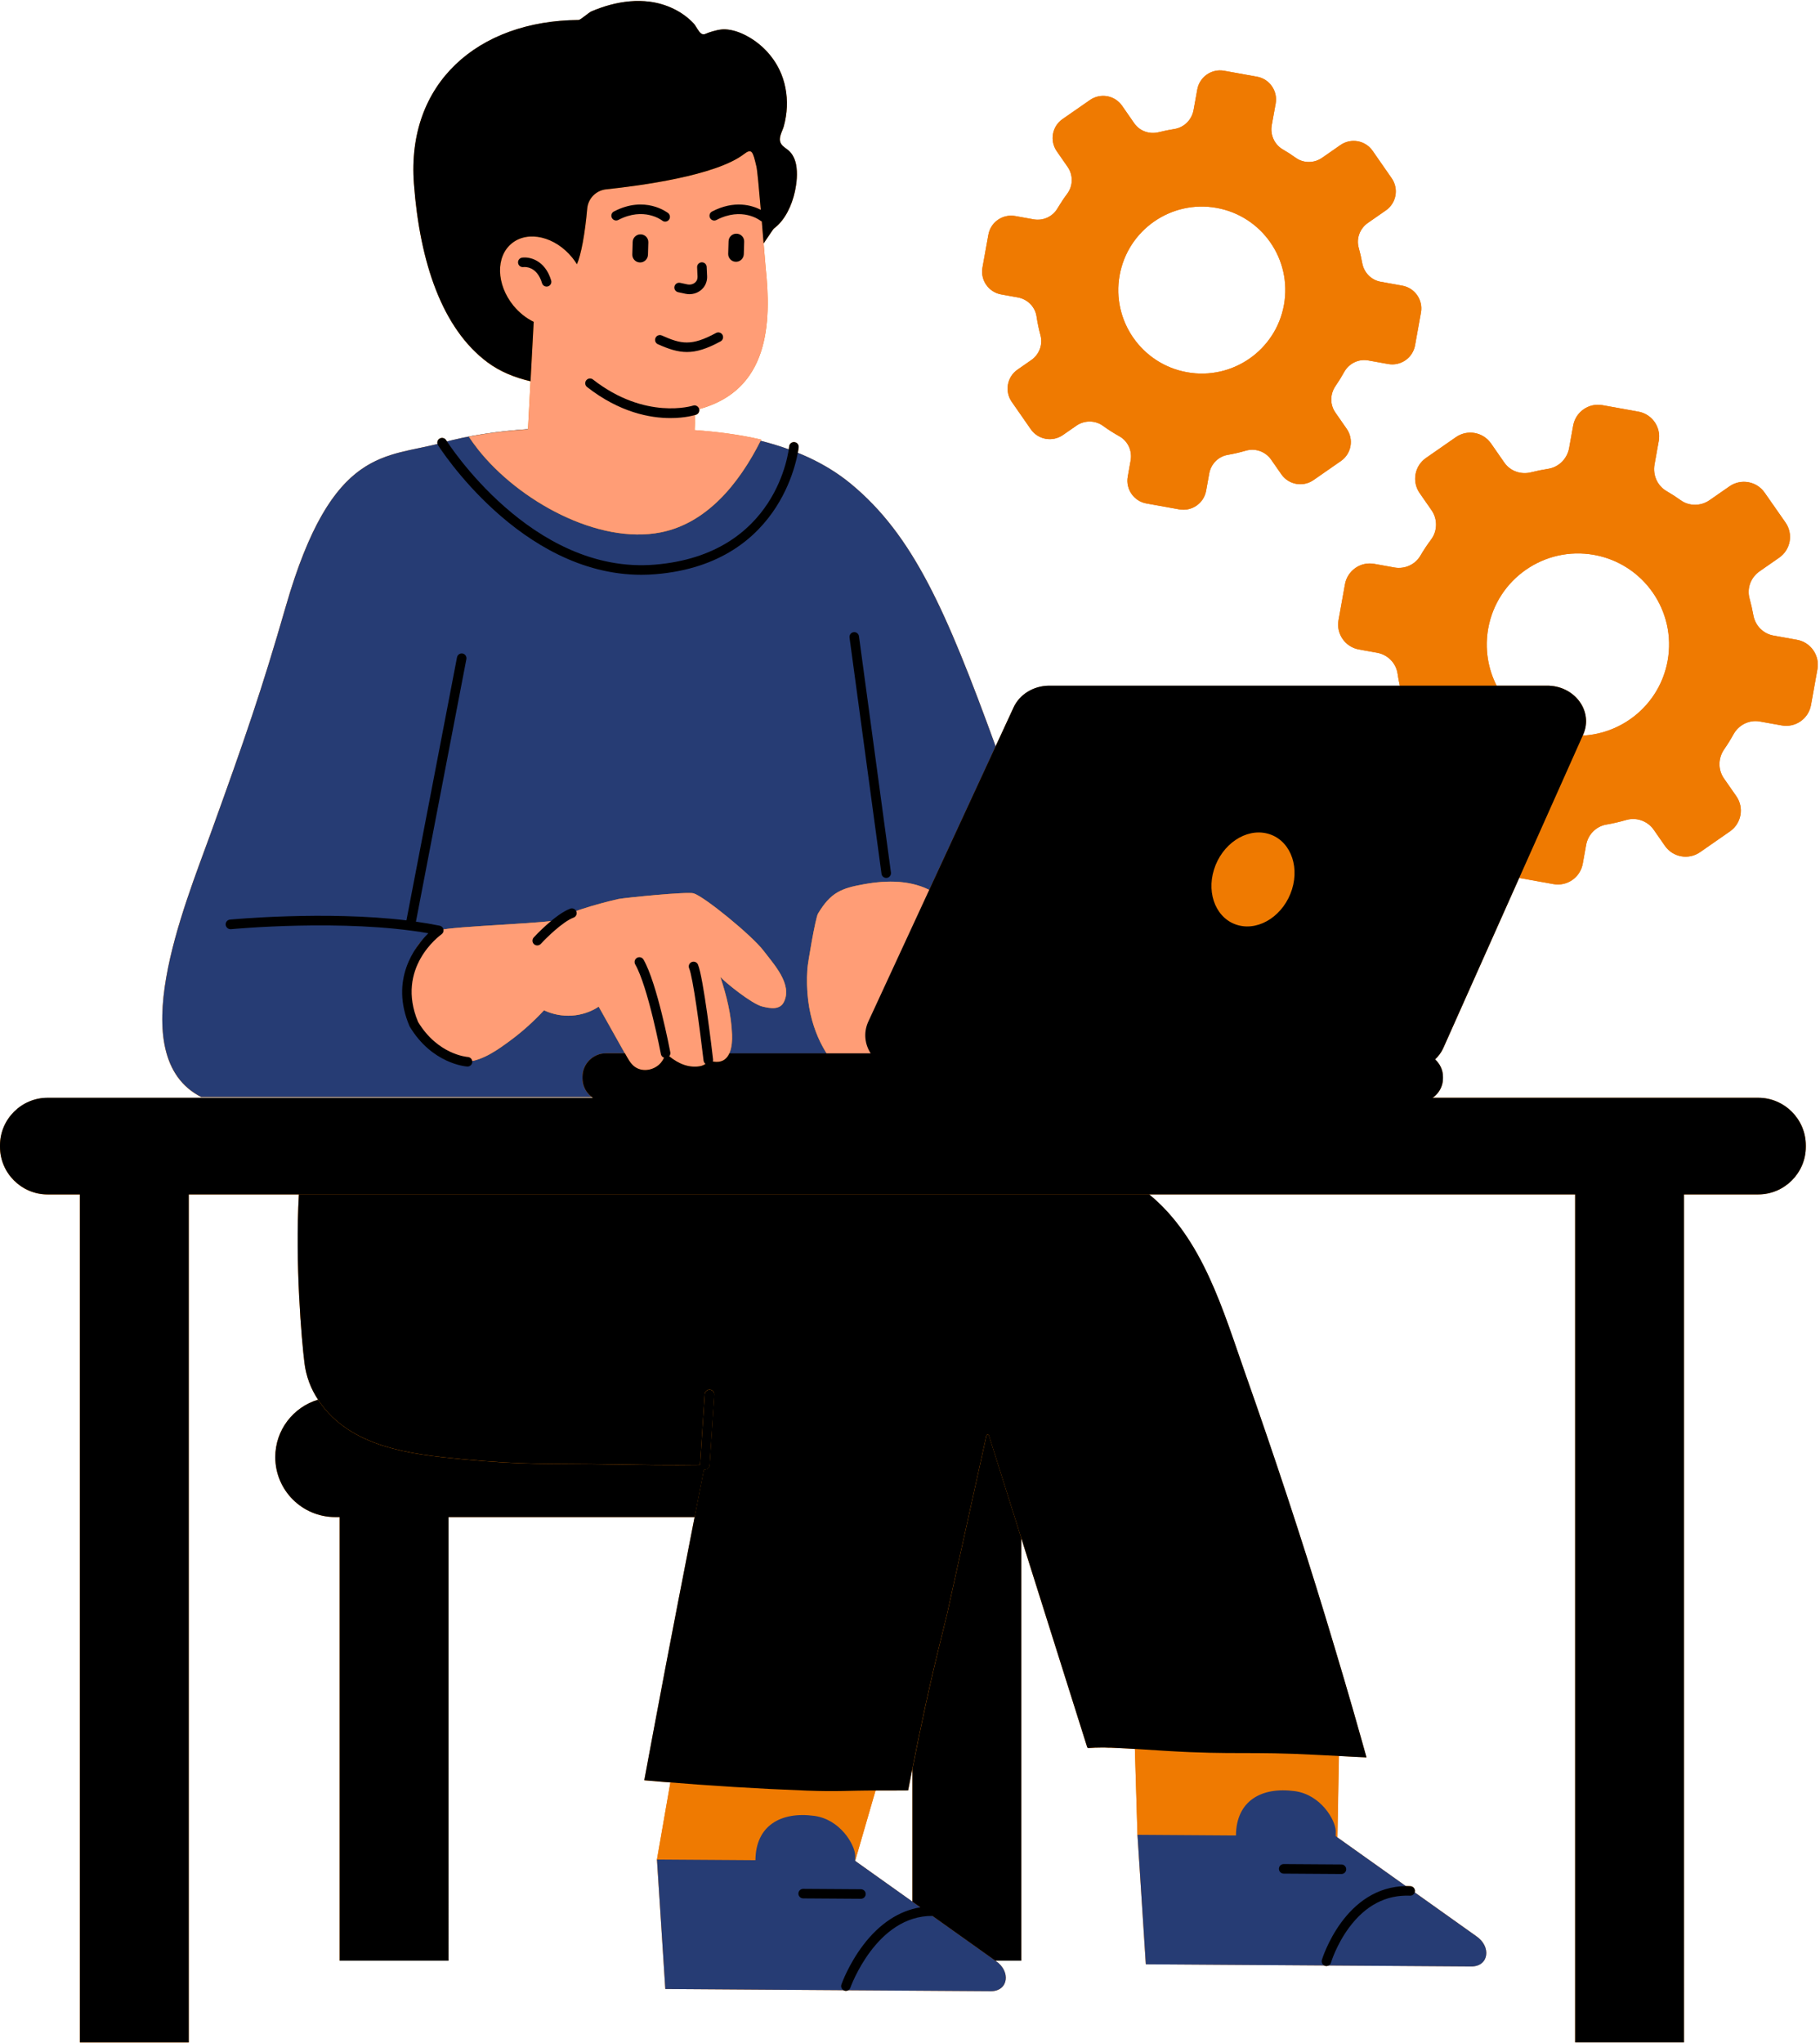
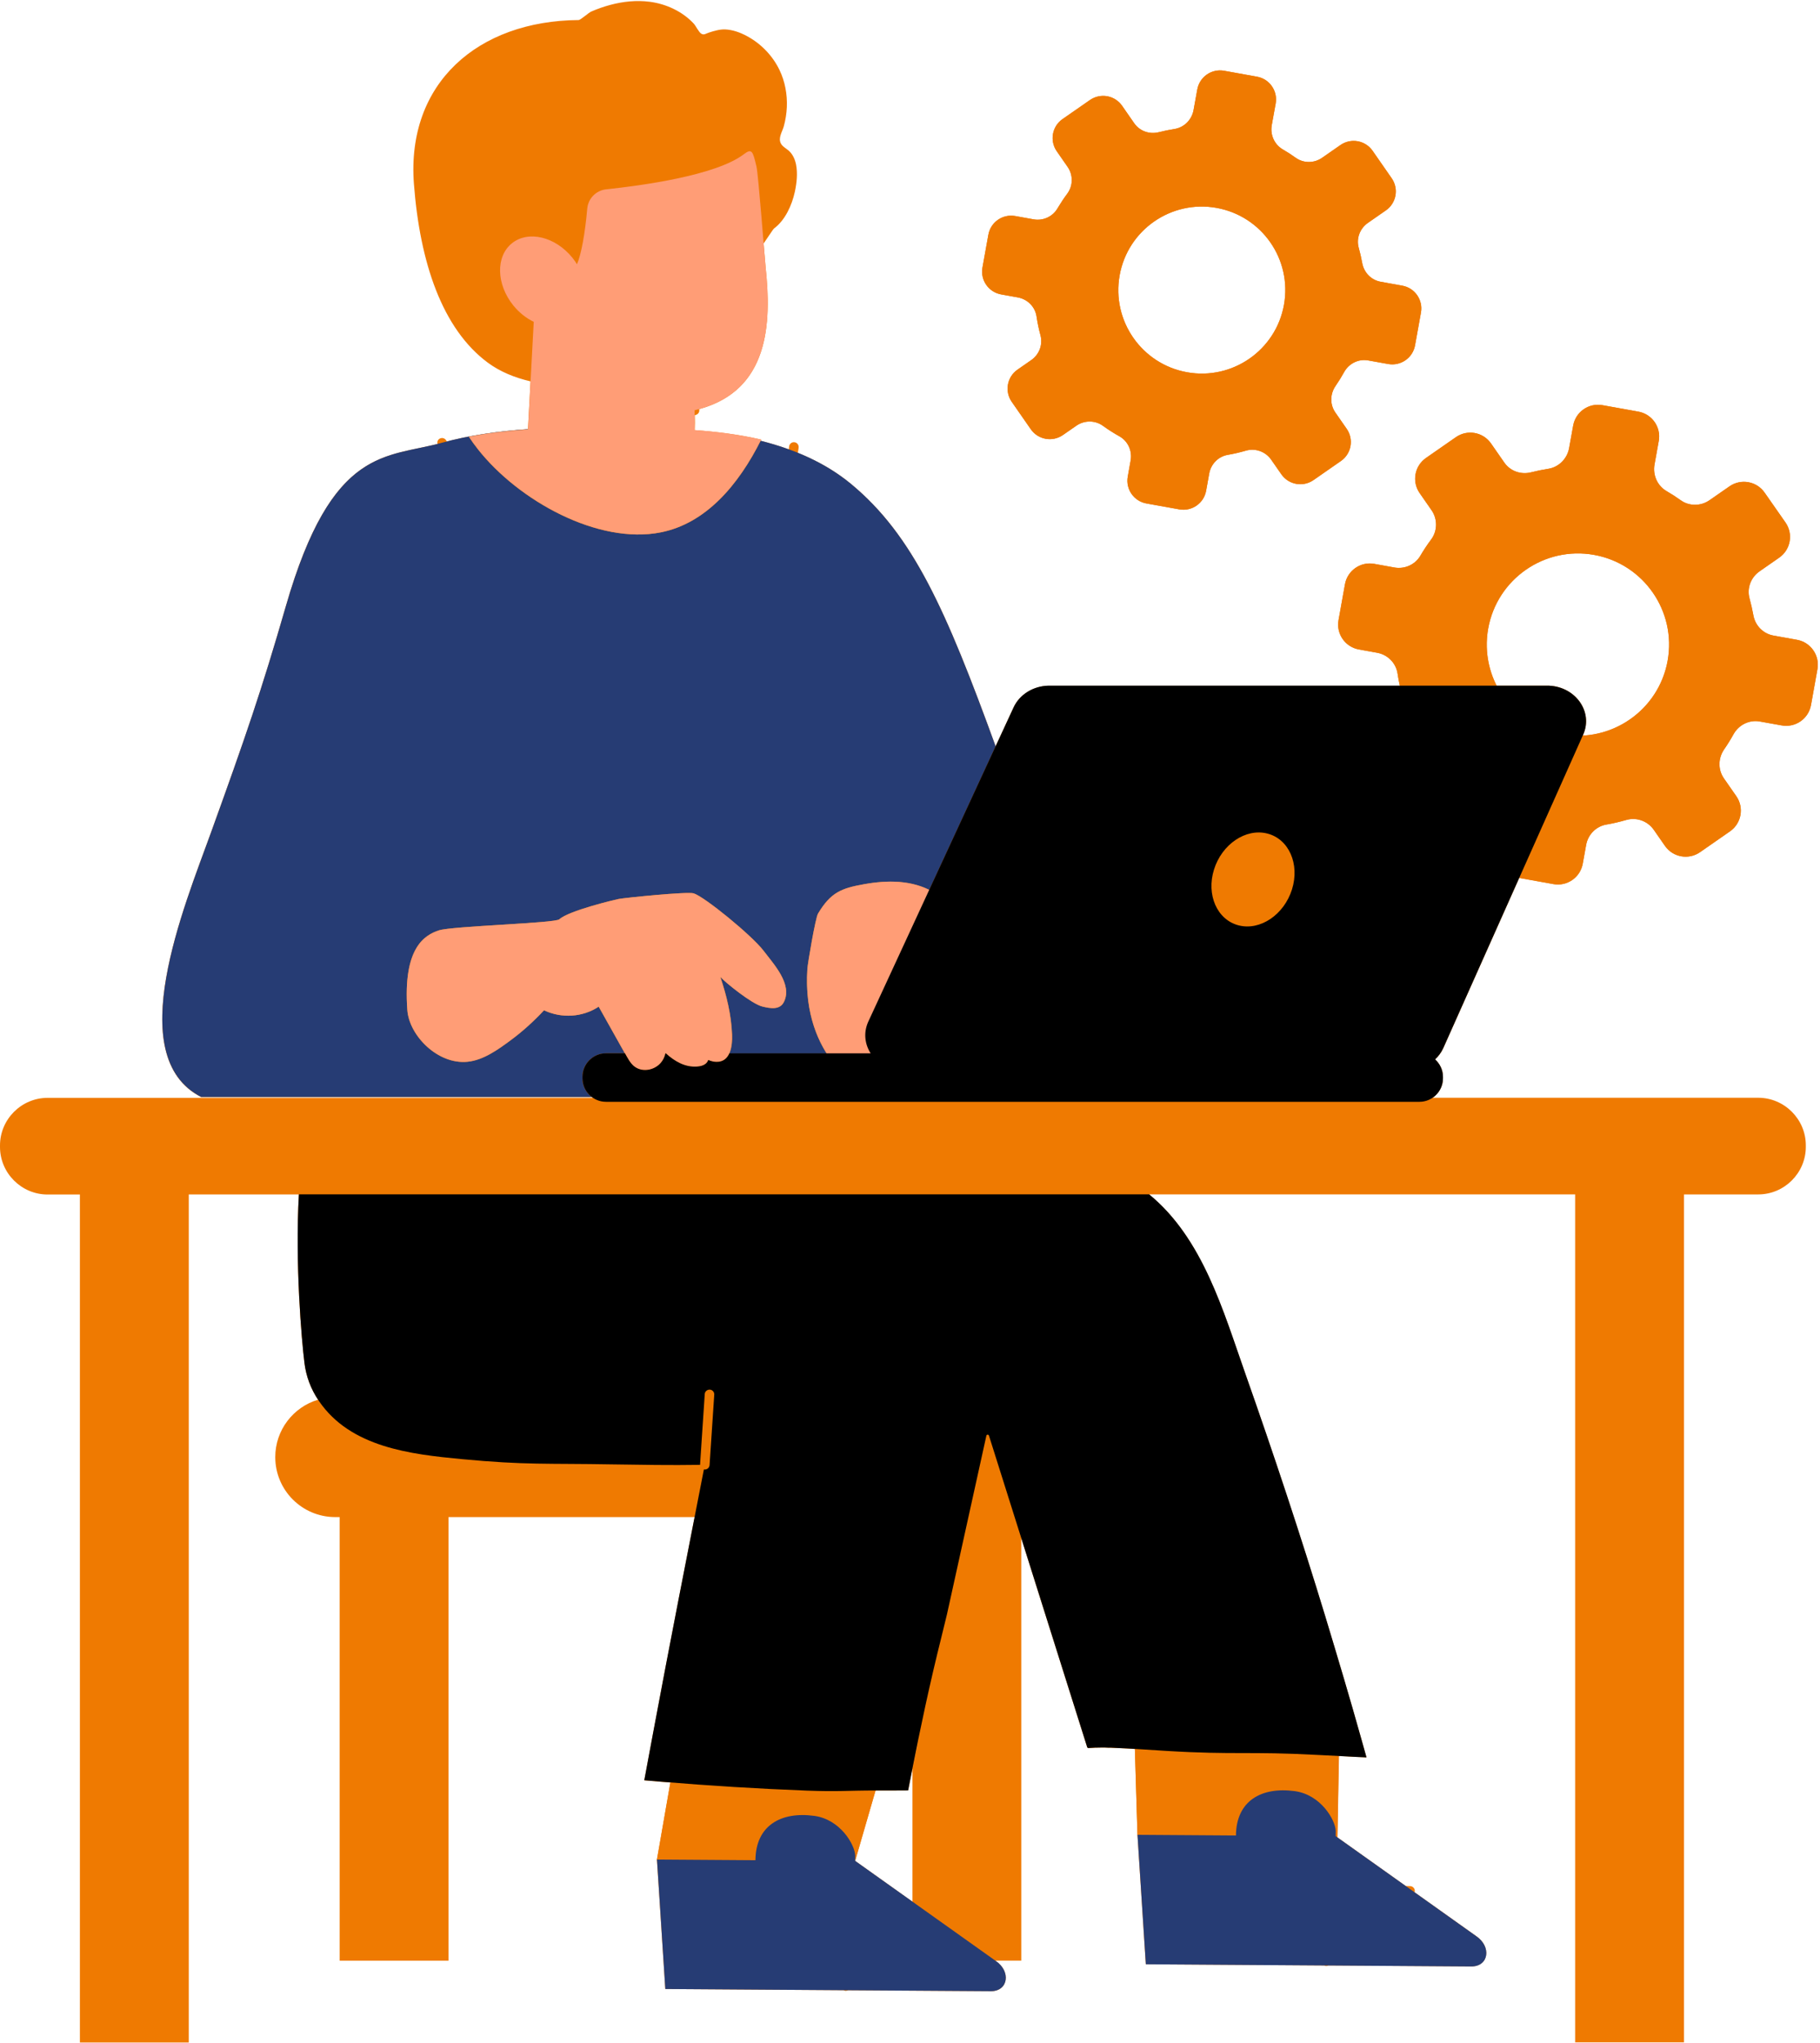
<svg xmlns="http://www.w3.org/2000/svg" fill="#000000" height="427.9" preserveAspectRatio="xMidYMid meet" version="1" viewBox="0.0 -0.2 381.3 427.9" width="381.3" zoomAndPan="magnify">
  <g id="change1_1">
    <path d="M376.49,133.83l-4.95-0.89c-2.17-0.39-3.83-2.11-4.21-4.29c-0.21-1.18-0.48-2.34-0.79-3.48 c-0.6-2.14,0.27-4.42,2.1-5.69l4.11-2.86c2.4-1.67,2.99-4.96,1.32-7.36L369.7,103c-1.67-2.4-4.96-2.99-7.36-1.32l-4.19,2.91 c-1.81,1.26-4.24,1.29-6.04,0c-0.96-0.69-1.95-1.33-2.97-1.92c-1.92-1.12-2.9-3.36-2.51-5.55l0.89-4.95 c0.52-2.87-1.39-5.62-4.27-6.14l-7.52-1.35c-2.88-0.52-5.62,1.39-6.14,4.27l-0.85,4.71c-0.4,2.23-2.15,4-4.38,4.35 c-1.21,0.19-2.4,0.43-3.58,0.73c-2.13,0.55-4.37-0.24-5.62-2.04l-2.78-4c-1.67-2.4-4.96-2.99-7.36-1.32l-6.27,4.36 c-2.4,1.67-2.99,4.96-1.32,7.36l2.48,3.57c1.29,1.86,1.27,4.33-0.08,6.15c-0.81,1.08-1.56,2.21-2.25,3.39 c-1.11,1.89-3.3,2.86-5.46,2.47l-4.2-0.76c-2.87-0.52-5.62,1.39-6.14,4.27l-1.35,7.52c-0.52,2.87,1.39,5.62,4.27,6.14l3.82,0.69 c2.21,0.4,3.95,2.14,4.28,4.37c0.13,0.86,0.29,1.71,0.48,2.55h-73.59c-3.23,0.06-6.12,1.86-7.36,4.6l-17.65,38.17l0,0l13.91-30.08 c-10.4-28.56-17.29-44.21-30.31-54.98c-3.36-2.78-7.15-4.89-11.13-6.51c0.13-0.69,0.17-1.1,0.17-1.13c0.05-0.55-0.35-1.04-0.9-1.09 c-0.55-0.06-1.04,0.35-1.09,0.9c-0.01,0.07-0.03,0.29-0.08,0.6c-1.94-0.7-3.9-1.3-5.89-1.8c0,0.01-0.01,0.02-0.01,0.02 c0.04-0.09,0.09-0.17,0.13-0.26c-4.68-1.09-9.44-1.66-13.94-1.99c0.06-1.02,0.06-2.07,0.02-3.13c0.14-0.04,0.25-0.07,0.28-0.08 c0.5-0.17,0.77-0.69,0.64-1.2c14.72-4.01,15.15-18.1,13.92-29.67c-0.06-0.59-0.22-2.54-0.42-5.02c1.27-1.85,2.03-3.03,2.15-3.12 c2.36-1.73,3.78-4.9,4.39-7.69c0.4-1.85,0.62-3.86,0.26-5.73c-0.22-1.1-0.71-2.19-1.56-2.93c-0.57-0.49-1.31-0.85-1.64-1.52 c-0.58-1.16,0.32-2.44,0.63-3.55c0.36-1.32,0.58-2.67,0.64-4.04c0.11-2.66-0.38-5.36-1.54-7.77c-1.45-3.01-3.88-5.52-6.82-7.1 c-1.41-0.76-2.97-1.33-4.58-1.4c-1.06-0.05-2.41,0.34-3.4,0.67c-0.7,0.24-1.01,0.56-1.58,0.23c-0.54-0.32-1.12-1.61-1.59-2.12 c-2.39-2.56-5.77-4.12-9.22-4.57c-2.77-0.36-5.59-0.06-8.28,0.66c-1.35,0.36-2.68,0.83-3.97,1.39c-0.57,0.25-2.24,1.78-2.65,1.78 c-21.12,0.16-36.1,13.24-34.5,34.32c1.25,16.47,5.92,30.34,15.44,37.42c2.57,1.91,5.64,3.17,8.99,3.95l-0.54,10.07l0-0.06 c-5.91,0.42-11.69,1.21-16.98,2.59c-0.1-0.15-0.16-0.25-0.17-0.26c-0.29-0.47-0.91-0.61-1.38-0.32c-0.38,0.24-0.53,0.69-0.42,1.1 c-11.31,2.87-22.31,1.15-31.76,33.93c-5.14,17.84-8.46,27.43-15.78,47.69c-5.53,15.32-18.62,46.7-1.97,55.19H124 c0.07,0.05,0.13,0.11,0.2,0.16H9.97c-5.48,0-9.97,4.49-9.97,9.97v0.31c0,5.48,4.49,9.97,9.97,9.97h6.77v177.64h22.81V250.01h23.07 c-0.82,14.49,0.57,30.6,1.17,35.35c0.33,2.6,1.21,5.17,2.84,7.65c-5.18,1.55-8.96,6.34-8.96,12.03c0,6.94,5.62,12.56,12.56,12.56 h0.93v92.93h22.81V317.6h51.56c-2.91,14.89-5.81,29.77-8.59,44.68c-0.37,2.03-0.76,4.06-1.14,6.11c-0.27,1.45-0.54,2.9-0.81,4.36 c1.16,0.1,2.33,0.19,3.49,0.3c0.65,0.05,1.31,0.1,1.96,0.15l-2.81,16.14l20.63,0.14l0,0l-20.63-0.14l1.75,27.12l37.37,0.25 c0.04,0.02,0.08,0.06,0.13,0.08c0.11,0.04,0.22,0.06,0.33,0.06c0.17,0,0.32-0.05,0.47-0.13l29.88,0.2c3.7,0.02,4.27-4.16,1.05-6.34 l-0.08-0.06h5.43v-88.52l-0.69-2.18l14.5,45.98c0.04,0.12,0.16,0.2,0.29,0.19c0.88-0.07,1.77-0.1,2.65-0.1 c0.51-0.01,1.03,0,1.55,0.03c0.31-0.01,0.63,0,0.94,0.02c1.52,0.06,3.04,0.15,4.56,0.24l0.54,17.97l1.75,27.12l37.38,0.25 c0.06,0.03,0.11,0.07,0.17,0.09c0.09,0.03,0.19,0.04,0.28,0.04c0.17,0,0.32-0.05,0.46-0.13l29.88,0.2c3.7,0.02,4.27-4.16,1.05-6.34 l-12.92-9.19c0.03-0.08,0.06-0.16,0.06-0.24c0.02-0.55-0.41-1.02-0.96-1.04c-0.24-0.01-0.49-0.02-0.72-0.02 c-0.07,0-0.13,0.01-0.2,0.01l-14.73-10.48l0-0.75l0,0.75l0.38,0.27l0.31-17.05c0.45,0.02,0.9,0.05,1.36,0.07 c1.48,0.09,2.94,0.16,4.42,0.22c-0.33-1.15-0.64-2.31-0.97-3.46c-2.44-8.71-5.03-17.38-7.66-26.03 c-5.18-17.05-10.8-33.98-16.73-50.79c-4.65-13.19-8.93-28.44-20.19-37.65H330v177.64h22.81V250.01h15.55c5.48,0,9.97-4.49,9.97-9.97 v-0.31c0-5.48-4.49-9.97-9.97-9.97h-68.21c1.3-0.89,2.16-2.38,2.16-4.06v-0.32c0-1.45-0.65-2.74-1.65-3.65 c0.71-0.66,1.29-1.44,1.7-2.33l15.93-35.7l7.17,1.29c2.87,0.52,5.62-1.39,6.14-4.27l0.71-3.94c0.39-2.16,2.07-3.89,4.24-4.26 c1.41-0.24,2.79-0.57,4.15-0.96c2.17-0.63,4.5,0.21,5.79,2.07l2.33,3.35c1.67,2.4,4.96,2.99,7.36,1.32l6.27-4.36 c2.4-1.67,2.99-4.96,1.32-7.36l-2.59-3.72c-1.28-1.84-1.23-4.25,0.04-6.09c0.7-1.01,1.36-2.07,1.96-3.16 c1.1-1.98,3.29-3.08,5.52-2.68l4.58,0.82c2.88,0.52,5.62-1.39,6.14-4.27l1.35-7.52C381.27,137.1,379.36,134.35,376.49,133.83z M170.59,380.19c-0.44-0.06-0.87-0.1-1.3-0.13C169.71,380.09,170.14,380.13,170.59,380.19c5.44,0.73,8.48,6,8.58,8.31l0,0.45l0-0.45 C179.07,386.19,176.03,380.92,170.59,380.19z M159.73,383.94c1.66-2.6,4.63-3.89,8.31-3.92 C164.35,380.04,161.39,381.34,159.73,383.94z M179.15,389.62L179.15,389.62l4.27-14.73c0.12,0,0.24,0,0.37,0h2.27 c1.4,0,2.81,0,4.21-0.02c0.21-1.14,0.43-2.27,0.66-3.4c0.52-2.66,1.06-5.32,1.61-7.97c-0.47,2.28-0.93,4.56-1.38,6.84v27.83 L179.15,389.62z M195.54,349.79c-0.34,1.47-0.67,2.93-0.99,4.4C194.87,352.73,195.2,351.26,195.54,349.79z M193.99,356.67 c-0.45,2.05-0.88,4.11-1.31,6.16C193.11,360.78,193.54,358.73,193.99,356.67z M258.94,384.29L258.94,384.29 c0.04-5.41,2.98-8.47,7.42-9.25c0.74-0.13,1.52-0.2,2.34-0.21c-0.82,0.01-1.6,0.07-2.34,0.21 C261.92,375.83,258.98,378.88,258.94,384.29z M153.39,217.48c0-0.01,0-0.01,0-0.02C153.39,217.47,153.39,217.48,153.39,217.48z M152.88,211.91c0.26,1.52,0.44,3.05,0.5,4.6c0,0,0,0,0,0.01c0,0,0,0,0-0.01C153.32,214.97,153.15,213.43,152.88,211.91z M150.93,204.45C150.93,204.45,150.93,204.45,150.93,204.45c0.62,0.7,3.04,2.73,5.3,4.3c1.36,0.94,2.67,1.7,3.5,1.9 c0.65,0.16,1.33,0.3,1.98,0.33c-0.65-0.03-1.33-0.17-1.98-0.33c-0.83-0.2-2.14-0.97-3.5-1.9 C153.97,207.19,151.55,205.15,150.93,204.45z M160.04,199.05c-2.49-3.3-12.51-11.45-14.72-12.11c-0.17-0.05-0.52-0.07-1.01-0.07 c0.49,0,0.84,0.02,1.01,0.07C147.53,187.6,157.56,195.75,160.04,199.05c1.66,2.2,4.57,5.36,4.67,8.46 C164.62,204.41,161.7,201.25,160.04,199.05z M150.33,104.82c0.12-0.12,0.25-0.22,0.37-0.34 C150.58,104.6,150.45,104.71,150.33,104.82z M138.47,111.31c0.59-0.12,1.17-0.26,1.74-0.42 C139.64,111.05,139.06,111.19,138.47,111.31z M140.85,110.67c0.35-0.11,0.69-0.22,1.03-0.35 C141.55,110.45,141.2,110.55,140.85,110.67z M142.65,109.99c0.28-0.12,0.57-0.23,0.85-0.36 C143.22,109.76,142.94,109.87,142.65,109.99z M144.32,109.2c0.25-0.13,0.49-0.25,0.74-0.39 C144.82,108.95,144.57,109.07,144.32,109.2z M145.92,108.28c0.21-0.13,0.43-0.26,0.64-0.4 C146.35,108.03,146.13,108.15,145.92,108.28z M147.46,107.24c0.18-0.13,0.36-0.25,0.53-0.39 C147.82,106.98,147.64,107.11,147.46,107.24z M148.93,106.08c0.15-0.12,0.3-0.24,0.44-0.37 C149.23,105.84,149.08,105.96,148.93,106.08z M92.91,194.5C92.91,194.5,92.91,194.5,92.91,194.5c2.47-0.39,8.18-0.73,13.45-1.06 c0.54-0.03,1.08-0.07,1.61-0.1c-0.53,0.03-1.07,0.07-1.61,0.1C101.09,193.77,95.38,194.1,92.91,194.5z M133.42,223.55 c0.1,0.05,0.22,0.09,0.32,0.13C133.64,223.64,133.53,223.61,133.42,223.55c-0.12-0.06-0.22-0.15-0.33-0.22 C133.2,223.4,133.3,223.49,133.42,223.55z M138.46,222.45c0.13-0.15,0.24-0.3,0.34-0.46C138.7,222.15,138.58,222.3,138.46,222.45 c-0.75,0.88-1.88,1.42-3.02,1.5C136.58,223.87,137.71,223.33,138.46,222.45z M139.07,221.5c-0.02,0.04-0.04,0.07-0.06,0.1 C139.04,221.57,139.06,221.54,139.07,221.5z M140.25,221.1c-0.02-0.01-0.03-0.02-0.05-0.04 C140.22,221.08,140.23,221.09,140.25,221.1z M144.72,223.18c-0.17-0.02-0.33-0.03-0.5-0.07 C144.38,223.15,144.55,223.16,144.72,223.18z M143.7,222.97c-0.12-0.03-0.24-0.06-0.36-0.1 C143.46,222.92,143.58,222.94,143.7,222.97z M142.77,222.65c-0.09-0.04-0.18-0.07-0.26-0.11 C142.6,222.58,142.69,222.61,142.77,222.65z M141.88,222.21c-0.06-0.03-0.12-0.06-0.17-0.09 C141.76,222.15,141.82,222.18,141.88,222.21z M141.05,221.69c-0.04-0.02-0.07-0.04-0.11-0.07 C140.97,221.65,141.01,221.67,141.05,221.69z M146.06,223.23c0.68-0.05,1.2-0.21,1.58-0.45 C147.27,223.03,146.75,223.18,146.06,223.23c-0.32,0.02-0.63,0.02-0.94,0C145.43,223.26,145.75,223.26,146.06,223.23z M151.08,222.12c-0.09,0.03-0.18,0.04-0.27,0.06C150.89,222.17,150.99,222.15,151.08,222.12z M150.61,222.22 c-0.16,0.02-0.34,0.03-0.52,0.03C150.28,222.26,150.45,222.25,150.61,222.22z M150.09,222.25L150.09,222.25 c-0.2,0-0.39-0.04-0.58-0.08C149.71,222.21,149.9,222.25,150.09,222.25z M152.14,221.47c-0.03,0.03-0.05,0.05-0.08,0.08 C152.09,221.52,152.11,221.5,152.14,221.47z M151.83,221.74c-0.04,0.03-0.09,0.06-0.13,0.08 C151.75,221.8,151.79,221.77,151.83,221.74z M151.48,221.96c-0.06,0.03-0.12,0.05-0.19,0.08 C151.36,222.01,151.42,221.99,151.48,221.96z M152.62,220.83c-0.01,0.01-0.01,0.02-0.02,0.03 C152.61,220.85,152.62,220.84,152.62,220.83z M152.4,221.17c-0.01,0.02-0.03,0.04-0.04,0.06 C152.37,221.21,152.39,221.19,152.4,221.17z M186.31,184.47c-0.06,0-0.13,0-0.19,0C186.19,184.48,186.25,184.48,186.31,184.47z M184.55,184.55c-0.06,0-0.11,0.01-0.17,0.01C184.43,184.56,184.49,184.56,184.55,184.55z M182.78,184.74 c-0.04,0.01-0.08,0.01-0.12,0.02C182.7,184.75,182.74,184.74,182.78,184.74z M193.04,185.5c0.03,0.01,0.05,0.02,0.08,0.03 C193.09,185.52,193.06,185.51,193.04,185.5z M187.88,184.51c0.06,0,0.13,0.01,0.19,0.01C188,184.51,187.94,184.51,187.88,184.51z M189.62,184.68c0.06,0.01,0.11,0.02,0.17,0.03C189.74,184.69,189.68,184.68,189.62,184.68z M191.35,185 c0.05,0.01,0.09,0.02,0.14,0.03C191.44,185.02,191.39,185.01,191.35,185z M171.38,191.17c0.67-1.11,1.31-2,1.96-2.72 C172.68,189.17,172.04,190.06,171.38,191.17c-0.1,0.17-0.24,0.65-0.4,1.31C171.13,191.82,171.27,191.34,171.38,191.17z M172.75,219.73c0-0.01-0.01-0.02-0.01-0.03C172.74,219.72,172.74,219.72,172.75,219.73z M171.17,216.54 c-0.04-0.1-0.09-0.21-0.13-0.31C171.09,216.33,171.13,216.43,171.17,216.54z M170.81,215.58c-0.06-0.15-0.11-0.3-0.16-0.46 C170.7,215.28,170.75,215.43,170.81,215.58z M169.45,200.57c-0.17,1.07-0.28,1.87-0.3,2.16c-0.04,0.56-0.06,1.11-0.07,1.66 c0.01-0.54,0.03-1.09,0.07-1.66C169.17,202.44,169.28,201.63,169.45,200.57z M170.44,214.51c-0.06-0.18-0.11-0.37-0.17-0.55 C170.33,214.14,170.38,214.33,170.44,214.51z M170.1,213.36c-0.06-0.23-0.12-0.46-0.17-0.69 C169.98,212.9,170.04,213.13,170.1,213.36z M169.8,212.14c-0.09-0.41-0.17-0.82-0.25-1.25C169.62,211.32,169.71,211.73,169.8,212.14 z M169.49,210.5c-0.05-0.32-0.1-0.65-0.15-0.98C169.39,209.85,169.44,210.18,169.49,210.5z M169.28,208.99 c-0.03-0.3-0.07-0.61-0.09-0.92C169.22,208.39,169.25,208.69,169.28,208.99z M169.08,204.89c0,0.36,0,0.73,0,1.08 C169.07,205.62,169.07,205.26,169.08,204.89z M169.15,207.51c-0.02-0.31-0.04-0.63-0.05-0.96 C169.11,206.87,169.13,207.19,169.15,207.51z M151.68,103.47c0.1-0.1,0.2-0.2,0.29-0.3C151.87,103.27,151.77,103.37,151.68,103.47z M152.96,102.02c0.07-0.09,0.15-0.17,0.22-0.25C153.11,101.86,153.03,101.94,152.96,102.02z M154.17,100.52 c0.06-0.07,0.11-0.14,0.17-0.21C154.28,100.37,154.23,100.44,154.17,100.52z M155.32,98.94c0.04-0.06,0.08-0.11,0.12-0.17 C155.41,98.83,155.36,98.88,155.32,98.94z M156.42,97.29c0.02-0.04,0.05-0.08,0.08-0.11C156.47,97.21,156.45,97.25,156.42,97.29z M158.43,93.88c0.01-0.01,0.01-0.03,0.02-0.04C158.45,93.85,158.44,93.87,158.43,93.88z M157.46,95.6c0.01-0.02,0.03-0.04,0.04-0.07 C157.49,95.55,157.47,95.58,157.46,95.6z M159.4,43.75c0-0.02,0-0.03,0-0.05C159.39,43.71,159.39,43.73,159.4,43.75L159.4,43.75z M158.51,34.86c-0.01-0.08-0.03-0.15-0.04-0.2C158.48,34.72,158.5,34.78,158.51,34.86z M159.34,43.06 c-0.01-0.09-0.02-0.17-0.02-0.26C159.32,42.89,159.33,42.97,159.34,43.06z M159.26,42.23c-0.01-0.07-0.01-0.13-0.02-0.19 C159.25,42.1,159.26,42.16,159.26,42.23z M159.19,41.38c0-0.01,0-0.02,0-0.04C159.19,41.35,159.19,41.37,159.19,41.38z M159.12,40.66c-0.01-0.09-0.02-0.18-0.02-0.27C159.11,40.48,159.12,40.56,159.12,40.66z M158.94,38.69 c-0.01-0.06-0.01-0.13-0.02-0.2C158.93,38.56,158.94,38.62,158.94,38.69z M158.89,38.14c-0.01-0.11-0.02-0.22-0.03-0.33 C158.87,37.91,158.88,38.03,158.89,38.14z M158.83,37.53c-0.01-0.12-0.02-0.23-0.03-0.34C158.81,37.3,158.82,37.41,158.83,37.53z M158.77,36.93c-0.01-0.11-0.02-0.22-0.03-0.32C158.75,36.71,158.76,36.82,158.77,36.93z M158.71,36.4 c-0.01-0.11-0.02-0.21-0.03-0.31C158.69,36.19,158.7,36.29,158.71,36.4z M158.66,35.92c-0.01-0.1-0.02-0.18-0.03-0.27 C158.63,35.73,158.65,35.82,158.66,35.92z M158.6,35.49c-0.01-0.08-0.02-0.16-0.03-0.23C158.58,35.33,158.59,35.41,158.6,35.49z M158.56,35.14c-0.01-0.07-0.02-0.13-0.03-0.19C158.54,35.01,158.55,35.07,158.56,35.14z M106.99,217.73 c-2.38,1.75-5.1,3.72-8.08,4.34l0,0C101.89,221.45,104.62,219.48,106.99,217.73c1.9-1.4,3.68-2.94,5.35-4.59 C110.67,214.79,108.89,216.33,106.99,217.73z M113.98,211.45L113.98,211.45c0.46,0.22,0.93,0.4,1.41,0.55 C114.91,211.85,114.44,211.66,113.98,211.45z M125.44,210.69C125.44,210.69,125.44,210.69,125.44,210.69 c-1.27,0.84-2.69,1.4-4.15,1.68C122.75,212.08,124.16,211.52,125.44,210.69z M122.12,226.57c-0.05-0.29-0.09-0.58-0.09-0.88 C122.03,226,122.07,226.29,122.12,226.57z M123.26,228.91c-0.06-0.07-0.11-0.13-0.17-0.2C123.15,228.77,123.21,228.84,123.26,228.91 z M122.75,228.21c-0.09-0.15-0.17-0.3-0.25-0.45C122.58,227.92,122.66,228.07,122.75,228.21z M122.38,227.49 c-0.1-0.24-0.17-0.48-0.23-0.73C122.21,227.01,122.29,227.25,122.38,227.49z M349.38,138.21c-1.6,8.9-9.14,15.23-17.79,15.68 l0.07-0.15c2.25-4.97-1.81-10.41-7.69-10.3h-10.41c-1.81-3.57-2.53-7.73-1.77-11.98c1.87-10.38,11.8-17.28,22.18-15.42 C344.35,117.9,351.25,127.83,349.38,138.21z M209.75,61.48l3.5,0.63c2.02,0.36,3.62,1.96,3.92,4c0.2,1.33,0.47,2.65,0.82,3.93 c0.53,1.96-0.26,4.03-1.92,5.19l-2.89,2.01c-2.2,1.53-2.74,4.54-1.21,6.74l3.99,5.74c1.53,2.2,4.54,2.74,6.74,1.21l2.81-1.95 c1.67-1.16,3.91-1.17,5.56,0.02c1.1,0.8,2.25,1.53,3.45,2.2c1.79,1,2.72,3.04,2.36,5.06l-0.61,3.39c-0.47,2.63,1.28,5.15,3.91,5.62 l6.89,1.24c2.63,0.47,5.15-1.28,5.62-3.91l0.65-3.61c0.36-1.98,1.9-3.56,3.88-3.9c1.29-0.22,2.56-0.52,3.8-0.88 c1.98-0.58,4.12,0.19,5.3,1.89l2.13,3.06c1.53,2.2,4.54,2.74,6.74,1.21l5.74-3.99c2.2-1.53,2.74-4.54,1.21-6.74l-2.37-3.41 c-1.17-1.68-1.13-3.89,0.04-5.58c0.64-0.93,1.24-1.89,1.79-2.89c1-1.81,3.01-2.82,5.05-2.45l4.19,0.75 c2.63,0.47,5.15-1.28,5.62-3.91l1.24-6.88c0.47-2.63-1.28-5.15-3.91-5.62l-4.54-0.82c-1.99-0.36-3.5-1.94-3.86-3.93 c-0.19-1.08-0.44-2.14-0.73-3.19c-0.55-1.96,0.25-4.05,1.92-5.21l3.77-2.62c2.2-1.53,2.74-4.54,1.21-6.74l-3.99-5.74 c-1.53-2.2-4.54-2.74-6.74-1.21l-3.84,2.67c-1.66,1.16-3.88,1.18-5.53,0c-0.87-0.63-1.78-1.22-2.72-1.76 c-1.76-1.03-2.66-3.08-2.3-5.08l0.82-4.53c0.47-2.63-1.28-5.15-3.91-5.62l-6.89-1.24c-2.63-0.47-5.15,1.28-5.62,3.91l-0.78,4.31 c-0.37,2.04-1.96,3.66-4.01,3.98c-1.11,0.17-2.2,0.4-3.27,0.67c-1.95,0.5-4-0.22-5.15-1.87l-2.54-3.66 c-1.53-2.2-4.54-2.74-6.74-1.21l-5.74,3.99c-2.2,1.53-2.74,4.54-1.21,6.74l2.27,3.27c1.18,1.7,1.16,3.97-0.08,5.63 c-0.74,0.99-1.42,2.03-2.06,3.1c-1.02,1.73-3.03,2.62-5,2.26l-3.84-0.69c-2.63-0.47-5.15,1.28-5.62,3.91l-1.24,6.89 C205.36,58.49,207.12,61,209.75,61.48z M234.57,57.47c1.71-9.51,10.8-15.83,20.31-14.12c9.51,1.71,15.83,10.8,14.12,20.31 c-1.71,9.51-10.8,15.83-20.31,14.12S232.86,66.97,234.57,57.47z" fill="#ef7a01" />
  </g>
  <g id="change1_2">
    <path d="M236.27,99.64c-0.47,2.63,1.28,5.15,3.91,5.62l6.89,1.24c2.63,0.47,5.15-1.28,5.62-3.91l0.65-3.61 c0.36-1.98,1.9-3.56,3.88-3.9c1.29-0.22,2.56-0.52,3.8-0.88c1.98-0.58,4.12,0.19,5.3,1.89l2.13,3.06c1.53,2.2,4.54,2.74,6.74,1.21 l5.74-3.99c2.2-1.53,2.74-4.54,1.21-6.74l-2.37-3.41c-1.17-1.68-1.13-3.89,0.04-5.58c0.64-0.93,1.24-1.89,1.79-2.89 c1-1.81,3.01-2.82,5.05-2.45l4.19,0.75c2.63,0.47,5.15-1.28,5.62-3.91l1.24-6.88c0.47-2.63-1.28-5.15-3.91-5.62l-4.54-0.82 c-1.99-0.36-3.5-1.94-3.86-3.93c-0.19-1.08-0.44-2.14-0.73-3.19c-0.55-1.96,0.25-4.05,1.92-5.21l3.77-2.62 c2.2-1.53,2.74-4.54,1.21-6.74l-3.99-5.74c-1.53-2.2-4.54-2.74-6.74-1.21l-3.84,2.67c-1.66,1.16-3.88,1.18-5.53,0 c-0.87-0.63-1.78-1.22-2.72-1.76c-1.76-1.03-2.66-3.08-2.3-5.08l0.82-4.53c0.47-2.63-1.28-5.15-3.91-5.62l-6.89-1.24 c-2.63-0.47-5.15,1.28-5.62,3.91l-0.78,4.31c-0.37,2.04-1.96,3.66-4.01,3.98c-1.11,0.17-2.2,0.4-3.27,0.67 c-1.95,0.5-4-0.22-5.15-1.87l-2.54-3.66c-1.53-2.2-4.54-2.74-6.74-1.21l-5.74,3.99c-2.2,1.53-2.74,4.54-1.21,6.74l2.27,3.27 c1.18,1.7,1.16,3.97-0.08,5.63c-0.74,0.99-1.42,2.03-2.06,3.1c-1.02,1.73-3.03,2.62-5,2.26l-3.84-0.69 c-2.63-0.47-5.15,1.28-5.62,3.91l-1.24,6.89c-0.47,2.63,1.28,5.15,3.91,5.62l3.5,0.63c2.02,0.36,3.62,1.96,3.92,4 c0.2,1.33,0.47,2.65,0.82,3.93c0.53,1.96-0.26,4.03-1.92,5.19l-2.89,2.01c-2.2,1.53-2.74,4.54-1.21,6.74l3.99,5.74 c1.53,2.2,4.54,2.74,6.74,1.21l2.81-1.95c1.67-1.16,3.91-1.17,5.56,0.02c1.1,0.8,2.25,1.53,3.45,2.2c1.79,1,2.72,3.04,2.36,5.06 L236.27,99.64z M234.57,57.47c1.71-9.51,10.8-15.83,20.31-14.12c9.51,1.71,15.83,10.8,14.12,20.31 c-1.71,9.51-10.8,15.83-20.31,14.12S232.86,66.97,234.57,57.47z M137.64,389.34L137.64,389.34l4.7-26.93l43.21,5.18l-6.39,22.03l0,0 l0.01-1.12c-0.09-2.31-3.14-7.57-8.58-8.31c-7.05-0.95-12.27,2.08-12.32,9.29L137.64,389.34L137.64,389.34z M270.68,186.11 c-1.66,5.31-6.66,8.69-11.17,7.54s-6.83-6.39-5.17-11.7c1.66-5.31,6.66-8.69,11.17-7.54C270.03,175.56,272.34,180.8,270.68,186.11z M376.49,133.83l-4.95-0.89c-2.17-0.39-3.83-2.11-4.21-4.29c-0.21-1.18-0.48-2.34-0.79-3.48c-0.6-2.14,0.27-4.42,2.1-5.69l4.11-2.86 c2.4-1.67,2.99-4.96,1.32-7.36L369.7,103c-1.67-2.4-4.96-2.99-7.36-1.32l-4.19,2.91c-1.81,1.26-4.24,1.29-6.04,0 c-0.96-0.69-1.95-1.33-2.97-1.92c-1.92-1.12-2.9-3.36-2.51-5.55l0.89-4.95c0.52-2.87-1.39-5.62-4.27-6.14l-7.52-1.35 c-2.88-0.52-5.62,1.39-6.14,4.27l-0.85,4.71c-0.4,2.23-2.15,4-4.38,4.35c-1.21,0.19-2.4,0.43-3.58,0.73 c-2.13,0.55-4.37-0.24-5.62-2.04l-2.78-4c-1.67-2.4-4.96-2.99-7.36-1.32l-6.27,4.36c-2.4,1.67-2.99,4.96-1.32,7.36l2.48,3.57 c1.29,1.86,1.27,4.33-0.08,6.15c-0.81,1.08-1.56,2.21-2.25,3.39c-1.11,1.89-3.3,2.86-5.46,2.47l-4.2-0.76 c-2.87-0.52-5.62,1.39-6.14,4.27l-1.35,7.52c-0.52,2.87,1.39,5.62,4.27,6.14l3.82,0.69c2.21,0.4,3.95,2.14,4.28,4.37 c0.22,1.46,0.52,2.89,0.9,4.3c0.58,2.14-0.28,4.4-2.1,5.66l-3.15,2.19c-2.4,1.67-2.99,4.96-1.32,7.36l4.36,6.27 c1.67,2.4,4.96,2.99,7.36,1.32l3.07-2.13c1.83-1.27,4.27-1.28,6.07,0.02c1.2,0.87,2.46,1.67,3.77,2.4c1.95,1.09,2.97,3.32,2.57,5.52 l-0.67,3.7c-0.52,2.87,1.39,5.62,4.27,6.14l7.52,1.35c2.87,0.52,5.62-1.39,6.14-4.27l0.71-3.94c0.39-2.16,2.07-3.89,4.24-4.26 c1.41-0.24,2.79-0.57,4.15-0.96c2.17-0.63,4.5,0.21,5.79,2.07l2.33,3.35c1.67,2.4,4.96,2.99,7.36,1.32l6.27-4.36 c2.4-1.67,2.99-4.96,1.32-7.36l-2.59-3.72c-1.28-1.84-1.23-4.25,0.04-6.09c0.7-1.01,1.36-2.07,1.96-3.16 c1.1-1.98,3.29-3.08,5.52-2.68l4.58,0.82c2.88,0.52,5.62-1.39,6.14-4.27l1.35-7.52C381.27,137.1,379.36,134.35,376.49,133.83z M349.38,138.21c-1.87,10.38-11.8,17.28-22.18,15.42s-17.28-11.8-15.42-22.18c1.87-10.38,11.8-17.28,22.18-15.42 C344.35,117.9,351.25,127.83,349.38,138.21z M258.94,384.29l-20.63-0.14l-0.92-30.39l43.21,9.51l-0.39,21.43l-0.38-0.27l0.01-1.12 c-0.09-2.31-3.14-7.57-8.58-8.31C264.21,374.05,258.99,377.08,258.94,384.29z" fill="#ef7a01" />
  </g>
  <g id="change2_1">
    <path d="M152.81,220.47c0.54-1.19,0.62-2.75,0.57-3.95c-0.16-4.14-1.14-8.15-2.45-12.07c0.99,1.12,6.58,5.66,8.8,6.2 c1.73,0.42,3.71,0.76,4.55-1.02c1.75-3.7-2.2-7.87-4.24-10.58c-2.49-3.3-12.51-11.45-14.72-12.11c-1.34-0.4-14.46,0.93-15.72,1.18 c-0.76,0.15-10.47,2.45-12.42,4.26c-0.88,0.82-22.49,1.41-25.25,2.32c-2.97,0.98-7.54,3.65-6.59,16.7 c0.39,5.32,6.34,11.43,12.6,10.82c3.35-0.33,6.41-2.56,9.04-4.5c2.53-1.87,4.85-3.98,6.99-6.28c3.68,1.73,8.06,1.48,11.46-0.76 c1.23,2.19,2.46,4.38,3.69,6.58c0.6,1.07,1.2,2.14,1.8,3.2h-3.98c-2.7,0-4.92,2.21-4.92,4.92v0.32c0,1.59,0.78,3,1.96,3.9H42.16 c-16.65-8.49-3.56-39.87,1.97-55.19c7.32-20.27,10.63-29.86,15.78-47.69c9.72-33.7,21.07-30.93,32.71-34.18 c5.56-1.55,11.71-2.4,18-2.85l0,0.06c-4.24,0.3-8.41,0.79-12.39,1.55c0.6,0.9,1.23,1.78,1.9,2.62c8.49,10.77,25.18,20.03,38.34,17.4 c9.4-1.88,16.19-9.86,20.89-19.19c6.79,1.71,13.42,4.48,18.92,9.03c13.02,10.77,19.91,26.42,30.31,54.98l-13.91,30.08 c-4.22-2.1-9.09-2.01-13.65-1.19c-4.75,0.85-6.98,1.7-9.65,6.16c-0.55,0.92-2.15,10.41-2.23,11.56c-0.54,8.16,1.62,13.91,4.04,17.74 H152.81z M137.64,389.34l1.75,27.12l68.18,0.46c3.7,0.02,4.27-4.16,1.05-6.34l-29.46-20.96l0.01-1.12 c-0.09-2.31-3.14-7.57-8.58-8.31c-7.05-0.95-12.27,2.08-12.32,9.29L137.64,389.34z M238.31,384.16l1.75,27.12l68.18,0.46 c3.7,0.02,4.27-4.16,1.05-6.34l-29.46-20.96l0.01-1.12c-0.09-2.31-3.14-7.57-8.58-8.31c-7.05-0.95-12.27,2.08-12.32,9.29 L238.31,384.16z" fill="#263c74" />
  </g>
  <g id="change3_1">
-     <path d="M201.75,197.98c-0.06-2.48-0.43-4.98-1.77-7.11c-1.11-1.77-2.72-3.21-4.53-4.25 c-4.39-2.52-9.58-2.46-14.42-1.6c-4.75,0.85-6.98,1.7-9.65,6.16c-0.55,0.92-2.15,10.41-2.23,11.56c-0.64,9.68,2.52,15.98,5.41,19.69 c0.68,0.87,14.68-2.48,15.99-2.88c3.27-1.02,11.24-11.4,11.23-13.07C201.77,203.64,201.82,200.8,201.75,197.98z M145.54,89.89 c4.51,0.32,9.26,0.9,13.94,1.99c-4.7,9.43-11.53,17.54-21.01,19.43c-13.16,2.63-29.85-6.63-38.34-17.4c-0.67-0.85-1.3-1.72-1.9-2.62 c3.98-0.76,8.15-1.24,12.39-1.55l1.2-22.52c-1.55-0.75-3.02-1.9-4.26-3.41c-3.59-4.43-3.74-10.26-0.33-13.03 c3.41-2.77,9.09-1.43,12.68,3c0.36,0.44,0.68,0.91,0.97,1.37c0.87-1.94,1.7-6.46,2.15-11.63c0.18-2.13,1.85-3.84,3.98-4.06 c7.22-0.76,22.91-2.86,28.81-7.34c1.72-1.31,1.9-0.66,2.66,2.55c0.41,1.72,1.72,19.14,1.93,21.15c1.25,11.81,0.78,26.28-14.88,29.92 C145.61,87.15,145.62,88.54,145.54,89.89z M160.04,199.05c-2.49-3.3-12.51-11.45-14.72-12.11c-1.34-0.4-14.46,0.93-15.72,1.18 c-0.76,0.15-10.47,2.45-12.42,4.26c-0.88,0.82-22.49,1.41-25.25,2.32c-2.97,0.98-7.54,3.65-6.59,16.7 c0.39,5.32,6.34,11.43,12.6,10.82c3.35-0.33,6.41-2.56,9.04-4.5c2.53-1.87,4.85-3.98,6.99-6.28c3.68,1.73,8.06,1.48,11.46-0.76 c1.23,2.19,2.46,4.38,3.69,6.58c0.74,1.32,1.47,2.64,2.22,3.95c0.53,0.92,1.09,1.84,2.07,2.34c1.67,0.86,3.83,0.3,5.03-1.1 c0.52-0.6,0.83-1.3,0.98-2.03c1.86,1.69,4.05,3,6.62,2.81c1.37-0.1,2.07-0.63,2.33-1.38c0.54,0.25,1.11,0.39,1.7,0.4 c3.03,0.06,3.37-3.5,3.29-5.73c-0.16-4.14-1.14-8.15-2.45-12.07c0.99,1.12,6.58,5.66,8.8,6.2c1.73,0.42,3.71,0.76,4.55-1.02 C166.03,205.93,162.08,201.76,160.04,199.05z" fill="#ff9d76" />
+     <path d="M201.75,197.98c-0.06-2.48-0.43-4.98-1.77-7.11c-1.11-1.77-2.72-3.21-4.53-4.25 c-4.39-2.52-9.58-2.46-14.42-1.6c-4.75,0.85-6.98,1.7-9.65,6.16c-0.55,0.92-2.15,10.41-2.23,11.56c-0.64,9.68,2.52,15.98,5.41,19.69 c0.68,0.87,14.68-2.48,15.99-2.88c3.27-1.02,11.24-11.4,11.23-13.07C201.77,203.64,201.82,200.8,201.75,197.98z M145.54,89.89 c4.51,0.32,9.26,0.9,13.94,1.99c-4.7,9.43-11.53,17.54-21.01,19.43c-13.16,2.63-29.85-6.63-38.34-17.4c-0.67-0.85-1.3-1.72-1.9-2.62 c3.98-0.76,8.15-1.24,12.39-1.55l1.2-22.52c-1.55-0.75-3.02-1.9-4.26-3.41c-3.59-4.43-3.74-10.26-0.33-13.03 c3.41-2.77,9.09-1.43,12.68,3c0.36,0.44,0.68,0.91,0.97,1.37c0.87-1.94,1.7-6.46,2.15-11.63c0.18-2.13,1.85-3.84,3.98-4.06 c7.22-0.76,22.91-2.86,28.81-7.34c1.72-1.31,1.9-0.66,2.66,2.55c0.41,1.72,1.72,19.14,1.93,21.15c1.25,11.81,0.78,26.28-14.88,29.92 z M160.04,199.05c-2.49-3.3-12.51-11.45-14.72-12.11c-1.34-0.4-14.46,0.93-15.72,1.18 c-0.76,0.15-10.47,2.45-12.42,4.26c-0.88,0.82-22.49,1.41-25.25,2.32c-2.97,0.98-7.54,3.65-6.59,16.7 c0.39,5.32,6.34,11.43,12.6,10.82c3.35-0.33,6.41-2.56,9.04-4.5c2.53-1.87,4.85-3.98,6.99-6.28c3.68,1.73,8.06,1.48,11.46-0.76 c1.23,2.19,2.46,4.38,3.69,6.58c0.74,1.32,1.47,2.64,2.22,3.95c0.53,0.92,1.09,1.84,2.07,2.34c1.67,0.86,3.83,0.3,5.03-1.1 c0.52-0.6,0.83-1.3,0.98-2.03c1.86,1.69,4.05,3,6.62,2.81c1.37-0.1,2.07-0.63,2.33-1.38c0.54,0.25,1.11,0.39,1.7,0.4 c3.03,0.06,3.37-3.5,3.29-5.73c-0.16-4.14-1.14-8.15-2.45-12.07c0.99,1.12,6.58,5.66,8.8,6.2c1.73,0.42,3.71,0.76,4.55-1.02 C166.03,205.93,162.08,201.76,160.04,199.05z" fill="#ff9d76" />
  </g>
  <g id="change4_1">
    <path d="M323.97,143.43H219.69c-3.23,0.06-6.12,1.86-7.36,4.6l-30.43,65.81c-1.04,2.31-0.71,4.71,0.51,6.62h-29.6 c-0.47,1.05-1.3,1.82-2.72,1.79c-0.59-0.01-1.16-0.16-1.7-0.4c-0.26,0.75-0.96,1.28-2.33,1.38c-2.55,0.19-4.72-1.1-6.57-2.77h-0.07 c-0.16,0.72-0.47,1.4-0.97,1.98c-1.2,1.4-3.36,1.96-5.03,1.1c-0.98-0.5-1.54-1.42-2.07-2.34c-0.14-0.25-0.28-0.5-0.42-0.75h-3.98 c-2.7,0-4.92,2.21-4.92,4.92v0.32c0,2.7,2.21,4.92,4.92,4.92h170.44c2.7,0,4.92-2.21,4.92-4.92v-0.32c0-1.45-0.65-2.74-1.65-3.65 c0.71-0.66,1.29-1.44,1.7-2.33l29.31-65.67C333.91,148.77,329.84,143.33,323.97,143.43z M270.68,186.11 c-1.66,5.31-6.66,8.69-11.17,7.54s-6.83-6.39-5.17-11.7c1.66-5.31,6.66-8.69,11.17-7.54C270.03,175.56,272.34,180.8,270.68,186.11z M285.32,364.48c0.33,1.15,0.64,2.31,0.97,3.46c-1.48-0.06-2.94-0.13-4.42-0.22c-1.99-0.09-3.96-0.19-5.94-0.3 c-14.02-0.76-17.44,0.02-31.45-0.83c-3.76-0.22-7.51-0.51-11.28-0.66c-0.31-0.02-0.63-0.03-0.94-0.02 c-0.52-0.03-1.05-0.04-1.55-0.03c-0.88,0-1.77,0.03-2.65,0.1c-0.13,0.01-0.25-0.07-0.29-0.19l-20.58-65.26 c-0.09-0.27-0.48-0.25-0.54,0.02l-8.26,37.44c-0.4,1.65-0.8,3.27-1.18,4.83c-2.38,9.5-4.41,19.04-6.29,28.63 c-0.22,1.14-0.45,2.27-0.66,3.4c-1.4,0.02-2.81,0.02-4.21,0.02h-2.27c-6.88,0.01-7.86,0.28-14.75,0.03 c-10.2-0.39-20.39-1.02-30.56-1.87c-1.16-0.1-2.33-0.19-3.49-0.3c0.27-1.46,0.54-2.91,0.81-4.36c0.37-2.05,0.76-4.08,1.14-6.11 c3.4-18.24,6.99-36.44,10.54-54.65c0.04,0.01,0.08,0.03,0.12,0.03c0.02,0,0.04,0,0.07,0c0.52,0,0.96-0.41,1-0.93l0.98-14.75 c0.04-0.55-0.38-1.03-0.93-1.06c-0.54-0.02-1.03,0.38-1.06,0.93l-0.98,14.75c0,0.03,0.01,0.05,0.01,0.08 c-6.19,0.1-12.36-0.01-18.48-0.1c-13.46-0.24-18.06,0.17-31.45-1.1c-10.71-1.02-23.27-2.45-29.9-12.13 c-1.78-2.58-2.72-5.27-3.06-7.99c-0.6-4.75-1.99-20.86-1.17-35.35h178.13c11.26,9.21,15.54,24.46,20.19,37.65 c5.93,16.82,11.54,33.74,16.73,50.79C280.29,347.1,282.89,355.78,285.32,364.48z" fill="#000000" />
  </g>
  <g id="change5_1">
-     <path d="M212.57,317.6l1.39,4.41v88.52h-5.43l-13.18-9.38c-11.77-0.08-17.14,14.88-17.19,15.03 c-0.14,0.41-0.53,0.67-0.94,0.67c-0.11,0-0.22-0.02-0.33-0.06c-0.52-0.18-0.79-0.75-0.61-1.27c0.06-0.17,1.51-4.26,4.62-8.33 c3.4-4.45,7.49-7.12,11.92-7.84l-1.66-1.18v-27.83c1.82-9.21,3.78-18.37,6.06-27.49c0.38-1.55,0.78-3.18,1.18-4.83l6.35-28.8 l1.91-8.65c0.06-0.28,0.45-0.3,0.54-0.02l2.73,8.67l0.98,3.11L212.57,317.6z M368.35,229.76H9.97c-5.48,0-9.97,4.49-9.97,9.97v0.31 c0,5.48,4.49,9.97,9.97,9.97h6.77v177.64h22.81V250.01H330v177.64h22.81V250.01h15.55c5.48,0,9.97-4.49,9.97-9.97v-0.31 C378.32,234.24,373.84,229.76,368.35,229.76z M180.37,397.56c0.55,0,1-0.44,1-0.99c0-0.55-0.44-1-0.99-1.01l-12.1-0.08 c0,0,0,0-0.01,0c-0.55,0-1,0.44-1,0.99c0,0.55,0.44,1,0.99,1.01L180.37,397.56C180.37,397.56,180.37,397.56,180.37,397.56z M295.48,394.92c-0.24-0.01-0.49-0.02-0.72-0.02c-13.09,0-17.78,15.31-17.82,15.47c-0.16,0.53,0.15,1.08,0.67,1.24 c0.09,0.03,0.19,0.04,0.28,0.04c0.43,0,0.83-0.28,0.96-0.72c0.01-0.04,1.13-3.74,3.77-7.31c3.45-4.67,7.74-6.91,12.78-6.71 c0.51,0.05,1.02-0.4,1.04-0.96C296.46,395.41,296.03,394.95,295.48,394.92z M281.04,392.37c0.55,0,1-0.44,1-0.99 c0-0.55-0.44-1-0.99-1.01l-12.1-0.08c0,0,0,0-0.01,0c-0.55,0-1,0.44-1,0.99c0,0.55,0.44,1,0.99,1.01L281.04,392.37 C281.04,392.37,281.04,392.37,281.04,392.37z M148.71,290.92c-0.54-0.02-1.03,0.38-1.06,0.93l-0.98,14.75 c0,0.03,0.01,0.05,0.01,0.08c-6.19,0.1-12.36-0.01-18.48-0.1c-13.46-0.24-18.06,0.17-31.45-1.1c-10.71-1.02-23.27-2.45-29.9-12.13 c-0.08-0.11-0.14-0.23-0.22-0.34c-5.18,1.55-8.96,6.34-8.96,12.03c0,6.94,5.62,12.56,12.56,12.56h0.93v92.93h22.81V317.6h51.57 c0.65-3.32,1.3-6.64,1.95-9.96c0.04,0.01,0.08,0.03,0.12,0.03c0.02,0,0.04,0,0.07,0c0.52,0,0.96-0.41,1-0.93l0.98-14.75 C149.68,291.44,149.26,290.96,148.71,290.92z M102.16,75.71c2.57,1.91,5.64,3.17,8.99,3.95l0.66-12.44 c-1.55-0.75-3.02-1.9-4.26-3.41c-3.59-4.43-3.74-10.26-0.33-13.03c3.41-2.77,9.09-1.43,12.68,3c0.36,0.44,0.68,0.91,0.97,1.37 c0.87-1.94,1.7-6.46,2.15-11.63c0.18-2.13,1.85-3.84,3.98-4.06c7.22-0.76,22.91-2.86,28.81-7.34c1.72-1.31,1.9-0.66,2.66,2.55 c0.19,0.78,0.55,4.76,0.92,9.08c-1.78-0.91-5.49-2.1-10.21,0.36c-0.49,0.25-0.68,0.86-0.42,1.35c0.25,0.49,0.86,0.68,1.35,0.42 c5.34-2.78,9.03,0.02,9.19,0.14c0.09,0.07,0.19,0.13,0.3,0.16c0.13,1.61,0.26,3.2,0.38,4.61c1.27-1.85,2.03-3.03,2.15-3.12 c2.36-1.73,3.78-4.9,4.39-7.69c0.4-1.85,0.62-3.86,0.26-5.73c-0.22-1.1-0.71-2.19-1.56-2.93c-0.57-0.49-1.31-0.85-1.64-1.52 c-0.58-1.16,0.32-2.44,0.63-3.55c0.36-1.32,0.58-2.67,0.64-4.04c0.11-2.66-0.38-5.36-1.54-7.77c-1.45-3.01-3.88-5.52-6.82-7.1 c-1.41-0.76-2.97-1.33-4.58-1.4c-1.06-0.05-2.41,0.34-3.4,0.67c-0.7,0.24-1.01,0.56-1.58,0.23c-0.54-0.32-1.12-1.61-1.59-2.12 c-2.39-2.56-5.77-4.12-9.22-4.57c-2.77-0.36-5.59-0.06-8.28,0.66c-1.35,0.36-2.68,0.83-3.97,1.39c-0.57,0.25-2.24,1.78-2.65,1.78 c-21.12,0.16-36.1,13.24-34.5,34.32C87.96,54.76,92.63,68.64,102.16,75.71z M122.82,79.47c-0.34,0.44-0.26,1.06,0.17,1.4 c6.83,5.34,13.2,6.51,17.47,6.51c3.17,0,5.18-0.64,5.37-0.71c0.52-0.17,0.8-0.74,0.63-1.26c-0.17-0.52-0.74-0.81-1.26-0.64 c-0.1,0.03-9.97,3.13-20.98-5.48C123.79,78.96,123.16,79.04,122.82,79.47z M114.51,59.83c0.09,0,0.19-0.01,0.29-0.04 c0.53-0.16,0.83-0.72,0.67-1.24c-1.28-4.29-4.54-5-6.09-4.78c-0.54,0.08-0.92,0.58-0.84,1.12c0.07,0.54,0.56,0.93,1.12,0.86 c0.28-0.03,2.82-0.24,3.9,3.37C113.68,59.55,114.08,59.83,114.51,59.83z M185.67,183.71c0.04,0,0.09,0,0.13-0.01 c0.55-0.07,0.93-0.58,0.86-1.12l-6.7-49.49c-0.07-0.55-0.58-0.94-1.12-0.86c-0.55,0.07-0.93,0.58-0.86,1.12l6.7,49.49 C184.75,183.35,185.18,183.71,185.67,183.71z M182.44,220.29c0,0.55,0.45,1,1,1h116.84c0.55,0,1-0.45,1-1s-0.45-1-1-1H183.44 C182.89,219.29,182.44,219.74,182.44,220.29z M48.39,194.45c0.25-0.02,23.68-2.25,41.35,0.85c-2.85,2.82-8.09,9.7-3.96,19.43 c0.02,0.04,0.04,0.08,0.06,0.12c4.68,7.8,11.75,8.35,12.04,8.37c0.02,0,0.04,0,0.07,0c0.52,0,0.96-0.4,1-0.93 c0.04-0.55-0.38-1.03-0.93-1.07c-0.26-0.02-6.31-0.53-10.43-7.34c-4.76-11.33,4.53-18.08,4.92-18.37c0.33-0.23,0.48-0.63,0.4-1.02 c-0.08-0.39-0.39-0.69-0.78-0.77c-1.61-0.33-3.28-0.61-4.99-0.85l10.57-55c0.1-0.54-0.25-1.07-0.79-1.17 c-0.54-0.1-1.07,0.25-1.17,0.79l-10.6,55.11c-17.07-2.05-36.74-0.18-36.97-0.16c-0.55,0.05-0.95,0.54-0.9,1.09 C47.35,194.1,47.85,194.5,48.39,194.45z M133.45,200.45c-0.48,0.28-0.64,0.89-0.37,1.37c2.67,4.64,5.35,18.65,5.38,18.79 c0.09,0.48,0.51,0.81,0.98,0.81c0.06,0,0.12-0.01,0.19-0.02c0.54-0.1,0.9-0.63,0.8-1.17c-0.11-0.59-2.77-14.49-5.61-19.41 C134.54,200.34,133.93,200.17,133.45,200.45z M144.91,201.33c-0.51,0.22-0.74,0.81-0.53,1.31c0.78,1.81,2.23,12.55,3.02,19.32 c0.06,0.51,0.49,0.88,0.99,0.88c0.04,0,0.08,0,0.12-0.01c0.55-0.06,0.94-0.56,0.88-1.11c-0.2-1.75-2.03-17.22-3.17-19.88 C146,201.35,145.41,201.11,144.91,201.33z M119.46,190.15c-3.16,1.19-7.46,5.83-7.64,6.03c-0.37,0.41-0.35,1.04,0.06,1.41 c0.19,0.18,0.43,0.26,0.68,0.26c0.27,0,0.54-0.11,0.74-0.32c1.14-1.25,4.61-4.66,6.87-5.51c0.52-0.19,0.78-0.77,0.58-1.29 C120.55,190.22,119.98,189.96,119.46,190.15z M165.33,93.31c-0.09,0.92-2.5,22.64-28.11,24.77C111.37,120.24,93.64,92.28,93.47,92 c-0.29-0.47-0.91-0.61-1.38-0.32c-0.47,0.29-0.61,0.91-0.32,1.38c0.18,0.28,17.17,27.15,42.61,27.15c0.99,0,1.99-0.04,3.01-0.13 c27.31-2.28,29.91-26.33,29.94-26.58c0.05-0.55-0.35-1.04-0.9-1.09C165.87,92.36,165.38,92.77,165.33,93.31z M144.03,59.38 l-1.54-0.33c-0.54-0.11-1.07,0.23-1.19,0.77c-0.12,0.54,0.23,1.07,0.77,1.19l1.54,0.33c0.28,0.06,0.56,0.09,0.84,0.09 c1.56,0,2.98-0.94,3.49-2.4c0.16-0.46,0.23-0.93,0.2-1.41l-0.09-1.92c-0.03-0.55-0.49-0.97-1.05-0.95 c-0.55,0.03-0.98,0.49-0.95,1.05l0.09,1.92c0.01,0.23-0.02,0.45-0.09,0.66C145.78,59.12,144.9,59.56,144.03,59.38z M137.33,70.59 c-0.23,0.5,0,1.1,0.5,1.32c2.29,1.02,4.14,1.63,6.09,1.63c2.04,0,4.18-0.67,7.05-2.23c0.48-0.26,0.66-0.87,0.4-1.36 c-0.27-0.48-0.87-0.66-1.36-0.4c-5.14,2.8-7.31,2.34-11.37,0.52C138.14,69.86,137.55,70.08,137.33,70.59z M132.55,50.48l-0.08,2.62 c-0.03,0.9,0.69,1.66,1.59,1.68c0.9,0.03,1.66-0.69,1.69-1.59l0.08-2.62c0.03-0.9-0.69-1.66-1.59-1.68 C133.33,48.86,132.57,49.58,132.55,50.48z M155.83,53.05l0.08-2.62c0.03-0.9-0.69-1.66-1.59-1.68c-0.9-0.03-1.66,0.69-1.68,1.59 l-0.08,2.62c-0.03,0.9,0.69,1.66,1.59,1.68C155.04,54.67,155.8,53.96,155.83,53.05z M128.62,44.1c-0.49,0.25-0.68,0.86-0.42,1.35 c0.25,0.49,0.86,0.68,1.35,0.42c5.34-2.78,9.03,0.02,9.19,0.14c0.18,0.15,0.4,0.22,0.62,0.22c0.29,0,0.58-0.13,0.78-0.38 c0.34-0.43,0.27-1.06-0.16-1.41C139.79,44.3,135.15,40.7,128.62,44.1z" fill="#000000" />
-   </g>
+     </g>
</svg>